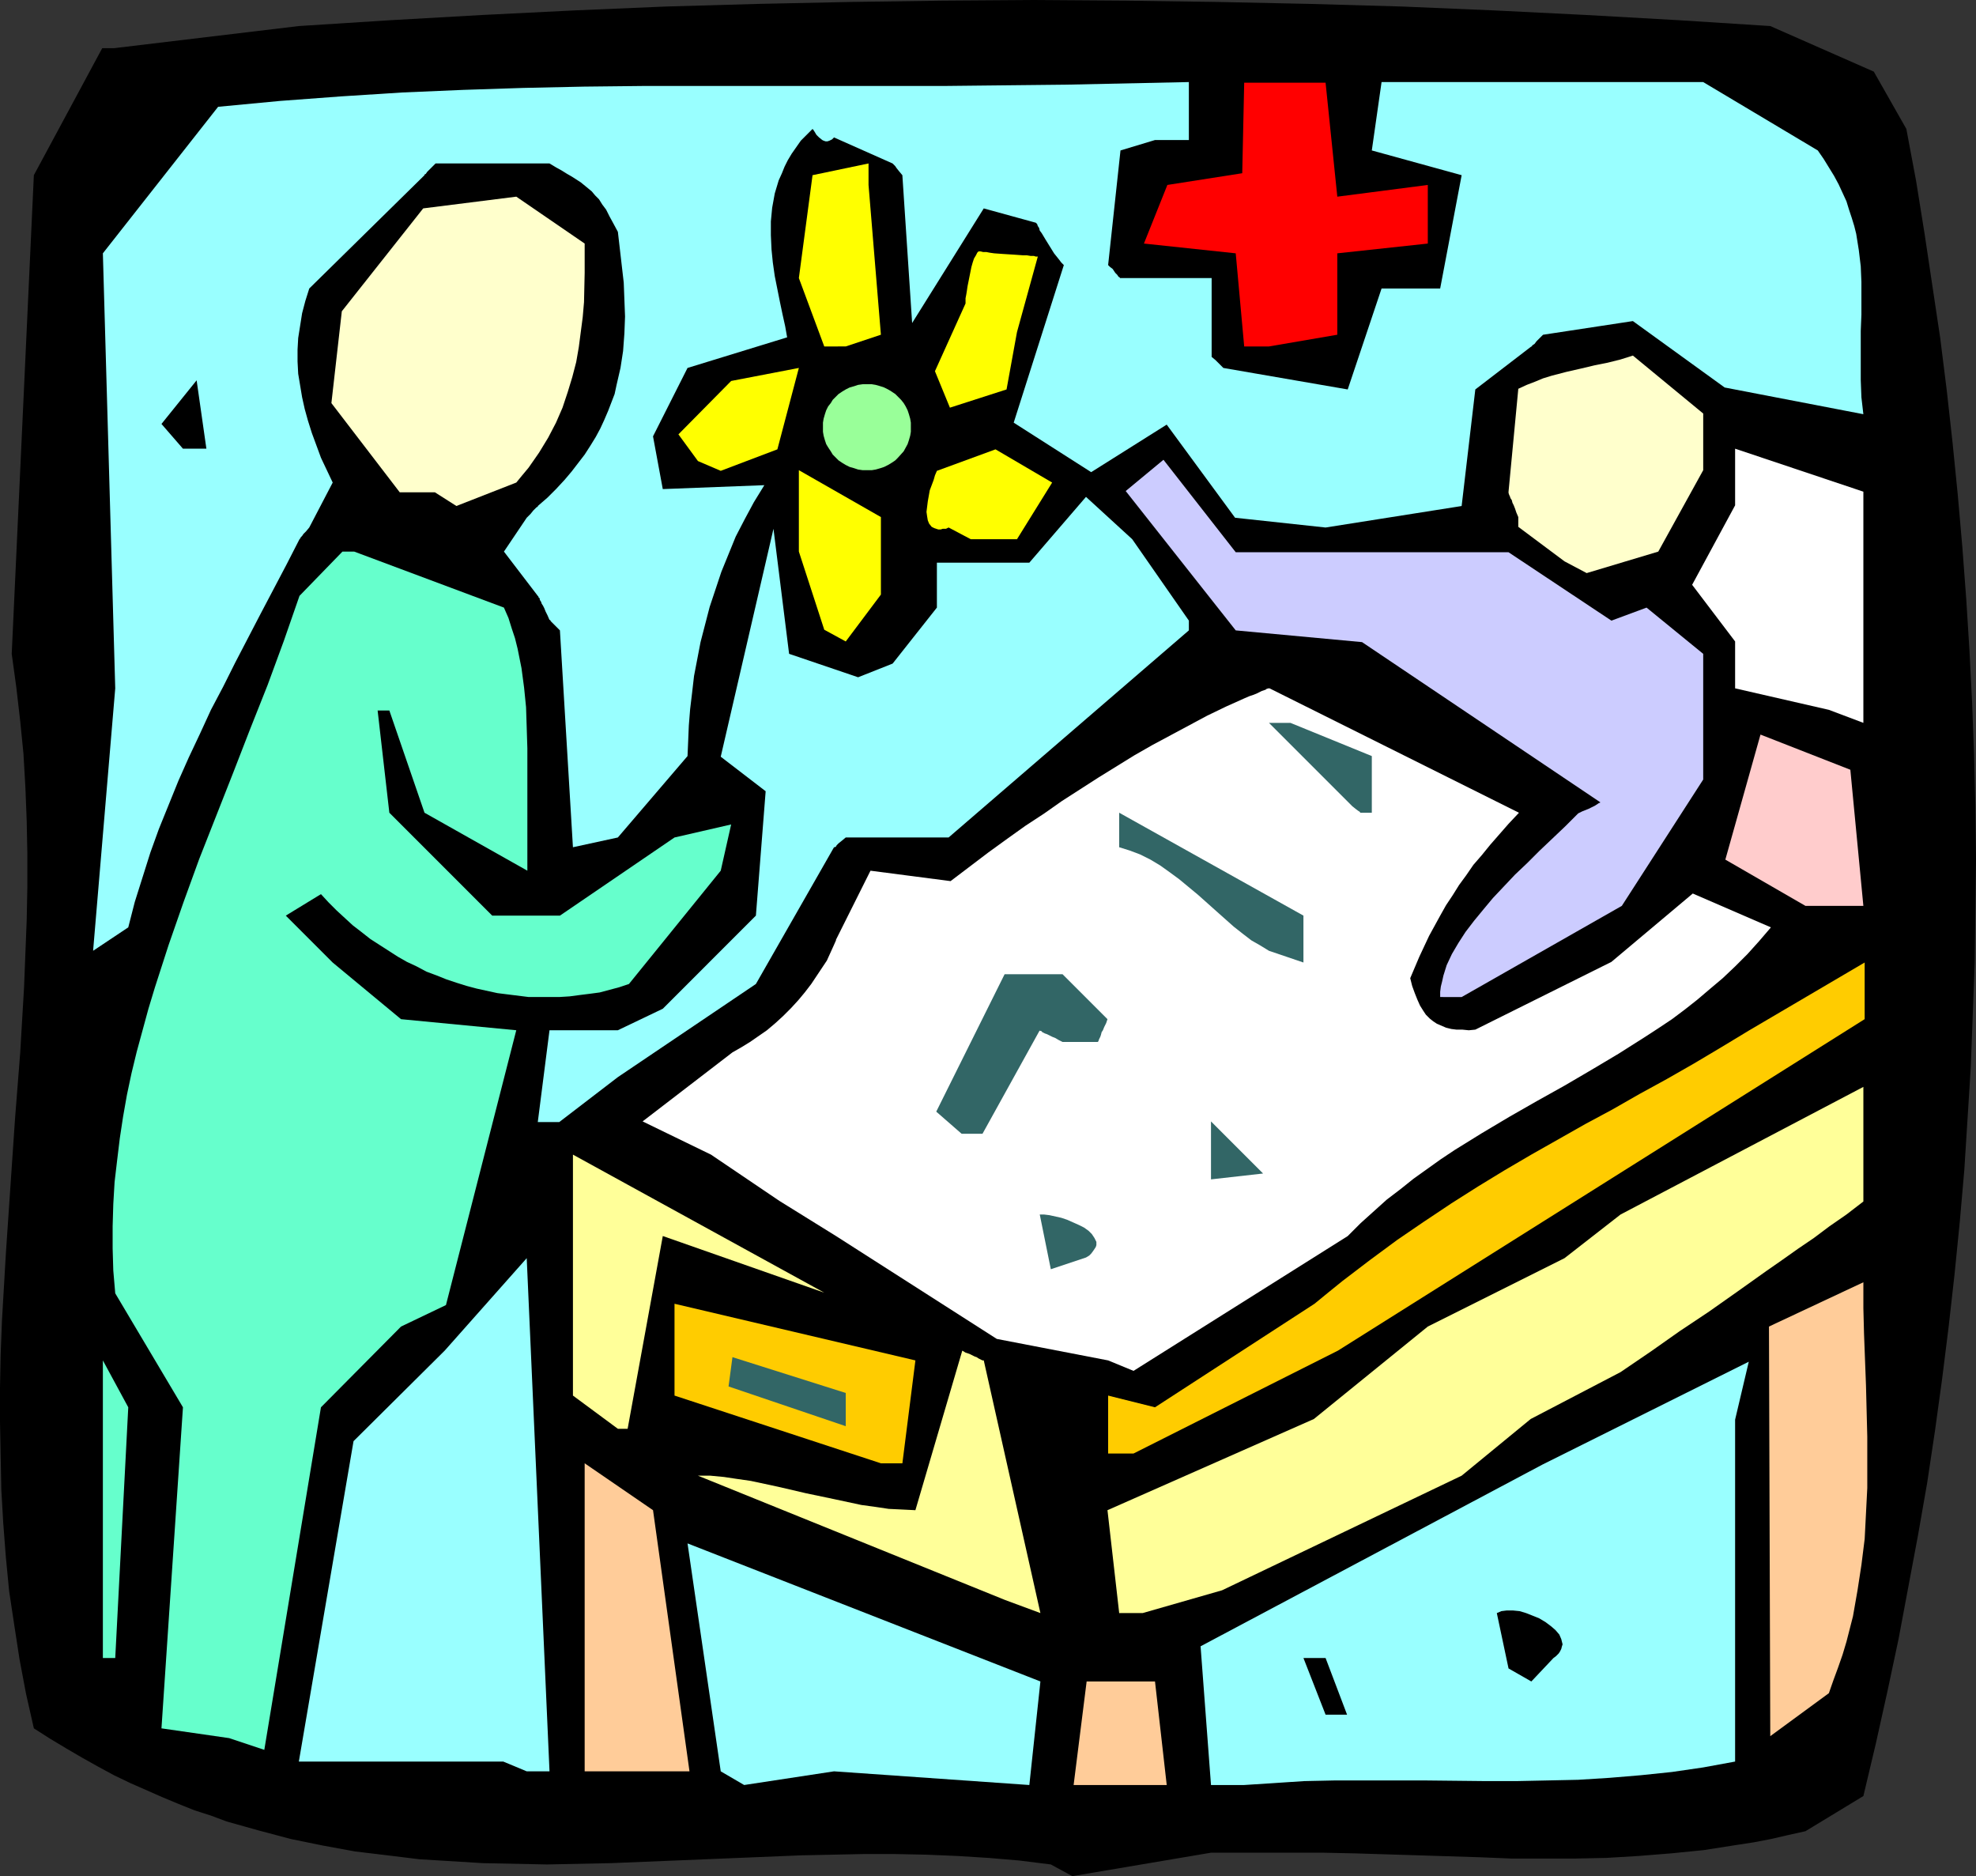
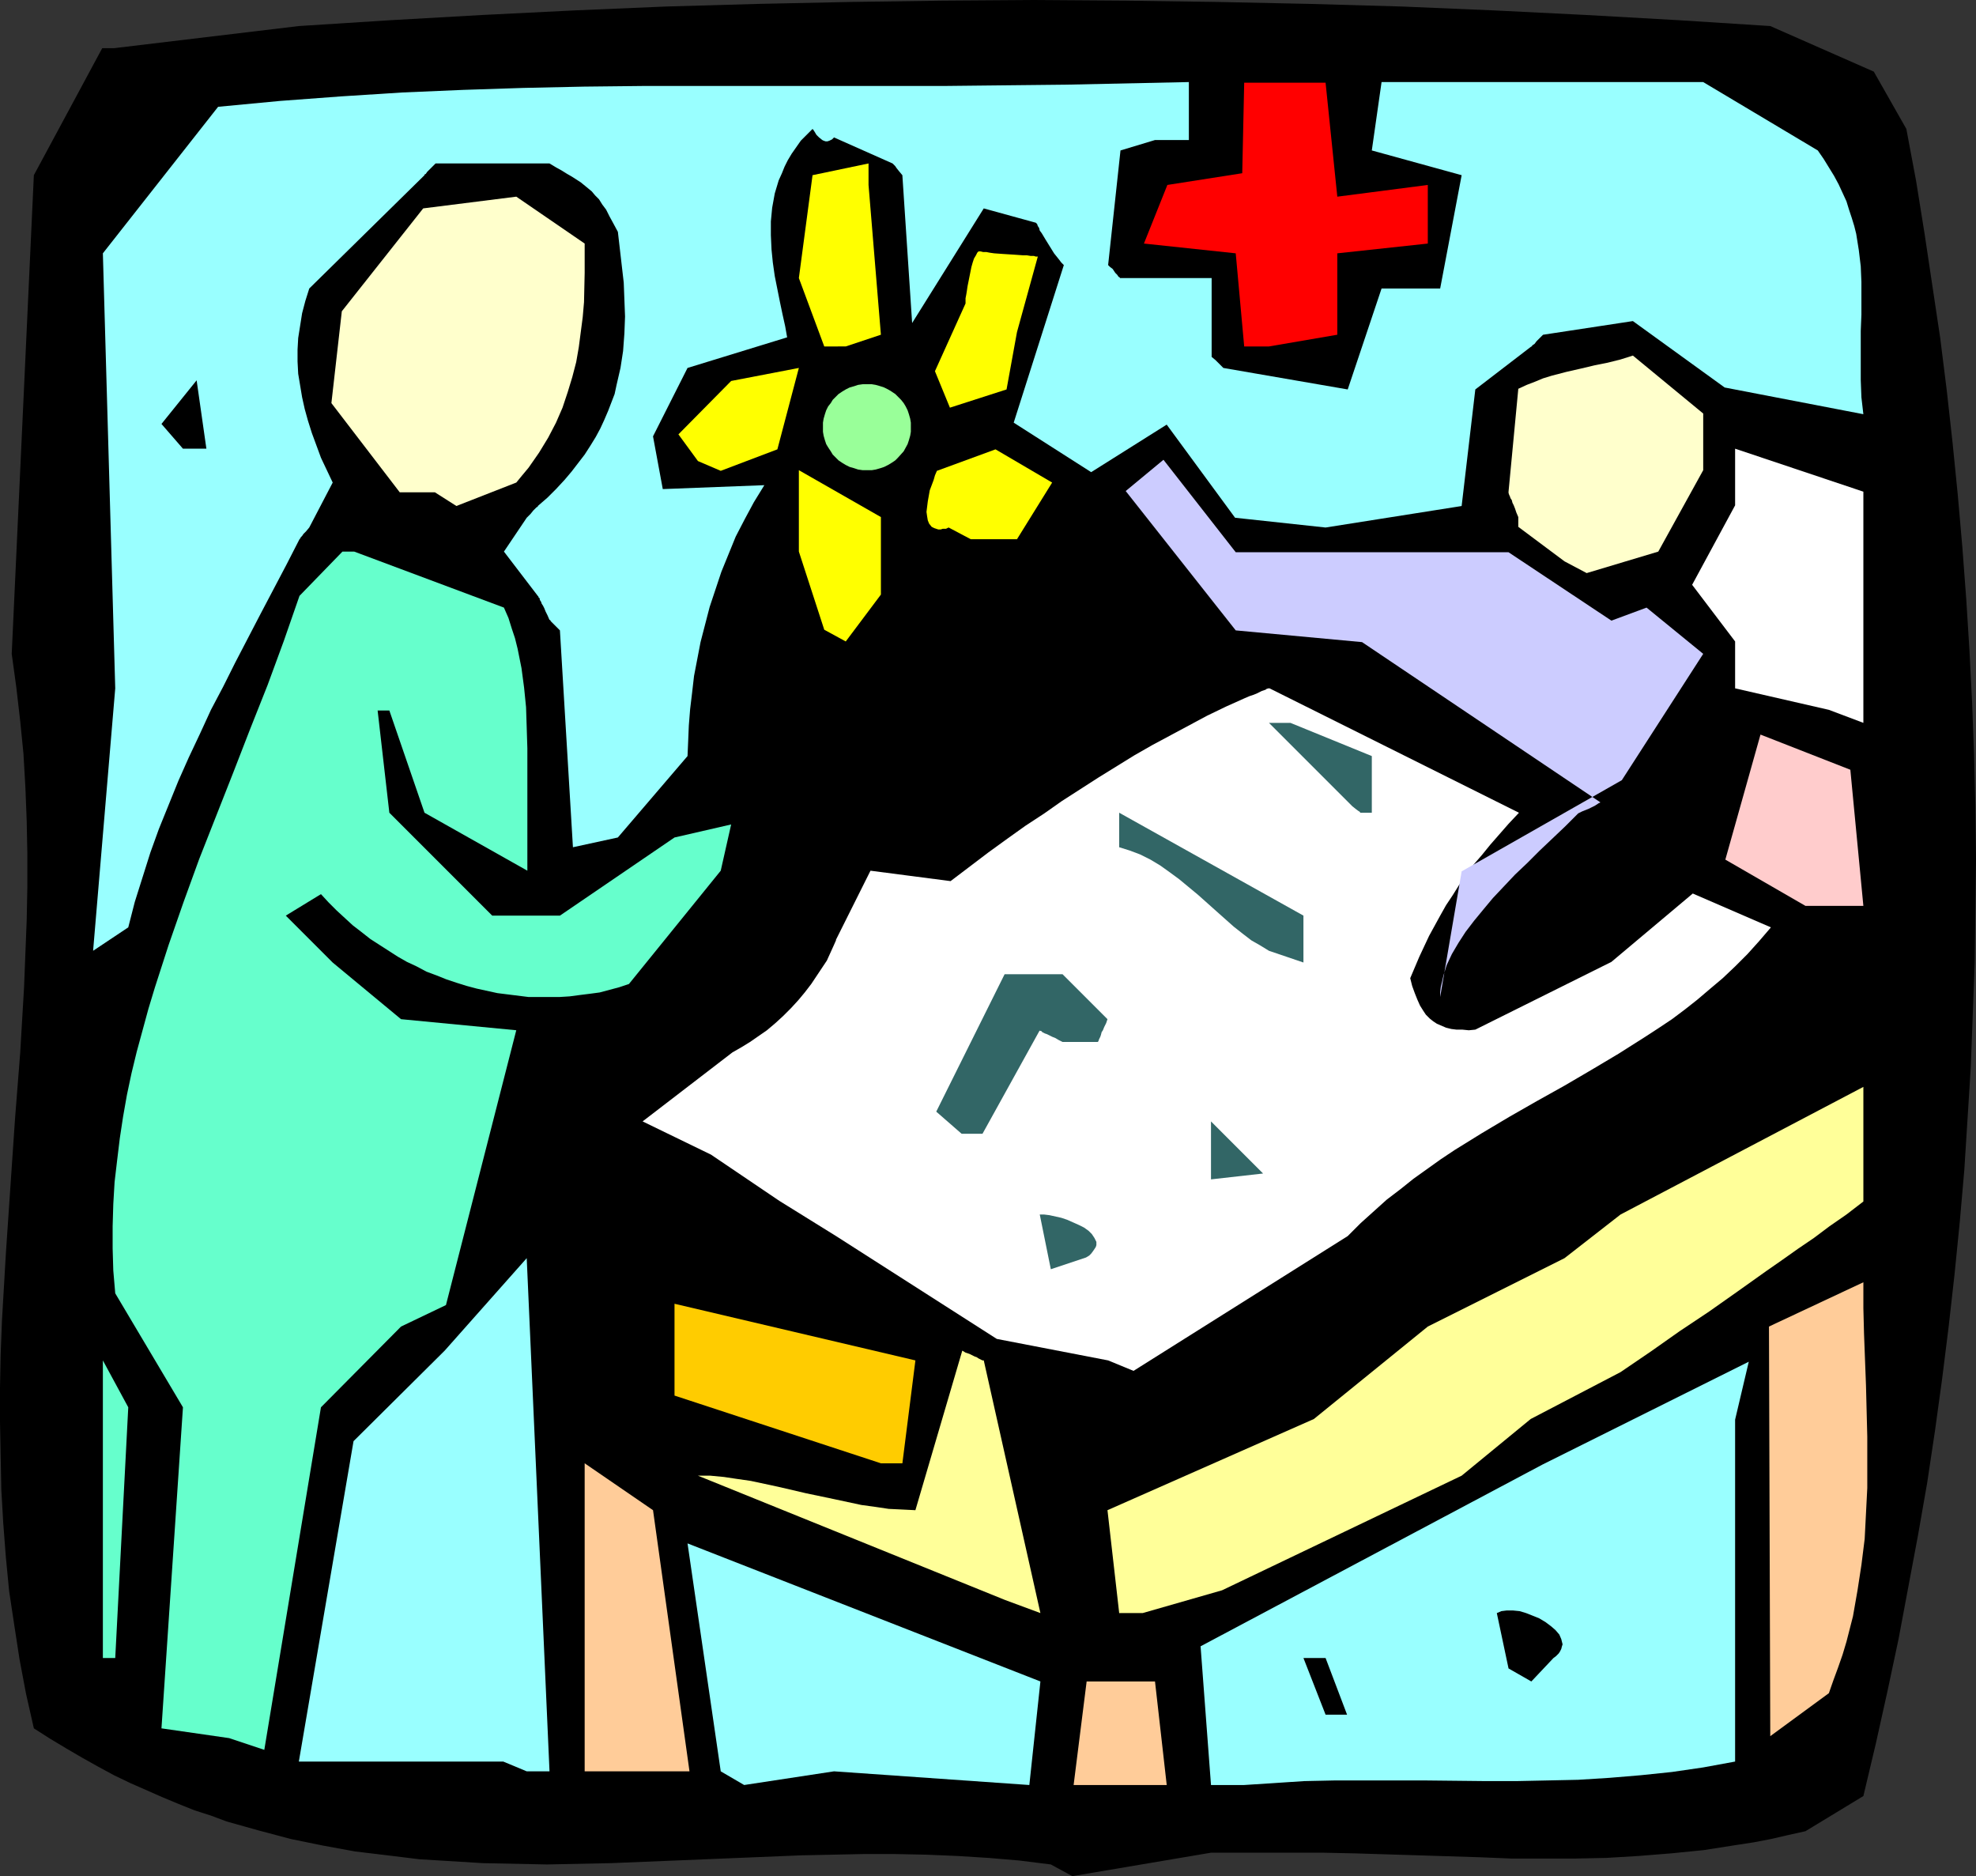
<svg xmlns="http://www.w3.org/2000/svg" xmlns:ns1="http://sodipodi.sourceforge.net/DTD/sodipodi-0.dtd" xmlns:ns2="http://www.inkscape.org/namespaces/inkscape" version="1.0" width="129.766mm" height="123.186mm" id="svg39" ns1:docname="Visiting Hours.wmf">
  <rect width="100%" height="100%" fill="#333333" stroke="none" />
  <ns1:namedview id="namedview39" pagecolor="#ffffff" bordercolor="#000000" borderopacity="0.25" ns2:showpageshadow="2" ns2:pageopacity="0.0" ns2:pagecheckerboard="0" ns2:deskcolor="#d1d1d1" ns2:document-units="mm" />
  <defs id="defs1">
    <pattern id="WMFhbasepattern" patternUnits="userSpaceOnUse" width="6" height="6" x="0" y="0" />
  </defs>
  <path style="fill:#000000;fill-opacity:1;fill-rule:evenodd;stroke:none" d="m 260.822,462.675 -7.757,-0.97 -7.595,-0.646 -7.757,-0.485 -7.757,-0.323 -7.757,-0.162 h -7.918 l -7.757,0.162 -7.757,0.162 -15.675,0.646 -15.675,0.646 -15.837,0.646 -7.918,0.162 -7.918,0.162 -7.918,-0.162 -7.918,-0.162 -7.918,-0.485 -7.918,-0.485 -7.918,-0.97 -8.08,-0.97 -7.918,-1.454 -7.918,-1.616 -7.918,-2.101 -4.04,-1.131 -4.04,-1.131 -3.878,-1.454 -4.04,-1.293 -4.04,-1.616 -3.878,-1.616 -4.04,-1.778 -4.04,-1.778 -4.04,-1.939 -3.878,-2.101 -4.04,-2.262 -3.878,-2.262 -4.04,-2.424 L 8.403,428.9 6.464,420.335 4.848,411.77 3.555,403.366 2.262,394.801 1.454,386.398 0.808,377.994 0.323,369.591 0.162,361.187 0,352.784 v -8.403 l 0.162,-8.242 0.323,-8.403 0.97,-16.645 2.262,-33.291 1.293,-16.484 0.97,-16.484 0.323,-8.242 0.323,-8.242 0.162,-8.242 v -8.403 L 6.626,203.622 6.302,195.381 5.818,186.977 5.01,178.897 4.04,170.493 2.909,162.251 8.403,43.472 25.371,11.959 h 2.909 L 74.174,6.464 96.96,5.01 119.745,3.717 142.531,2.586 165.317,1.616 188.102,0.97 211.049,0.485 233.835,0.162 256.621,0 l 22.786,0.162 22.786,0.323 22.947,0.485 22.786,0.646 22.947,0.97 22.786,1.131 22.947,1.293 22.786,1.454 25.694,11.312 8.08,14.221 2.424,12.928 2.101,13.09 1.939,12.928 1.939,12.928 1.616,12.928 1.454,13.09 1.293,12.928 1.131,12.928 0.97,12.928 0.808,12.928 0.646,12.767 0.485,12.928 0.323,12.928 0.162,12.928 -0.162,12.767 -0.162,12.928 -0.485,12.928 -0.485,12.928 -0.808,12.928 -0.808,12.767 -1.131,12.928 -1.293,12.928 -1.454,12.928 -1.616,12.928 -1.778,12.928 -1.939,12.928 -2.262,12.928 -2.424,12.928 -2.424,12.928 -2.747,12.928 -2.909,13.09 -3.07,12.928 -14.382,8.727 -4.363,0.97 -4.202,0.97 -4.202,0.808 -4.202,0.646 -8.242,1.293 -8.08,0.808 -8.08,0.646 -8.08,0.485 -7.757,0.162 h -7.918 -7.757 l -7.918,-0.323 -15.514,-0.485 -15.675,-0.485 -7.757,-0.162 h -8.08 -19.715 l -34.421,5.818 z" id="path1" />
  <path style="fill:#99ffff;fill-opacity:1;fill-rule:evenodd;stroke:none" d="m 178.891,439.566 -8.242,-56.562 87.587,34.26 -2.747,25.695 -48.48,-3.394 -22.301,3.394 z" id="path2" />
  <path style="fill:#ffcc99;fill-opacity:1;fill-rule:evenodd;stroke:none" d="m 266.478,442.959 3.232,-25.695 h 16.968 l 2.909,25.695 h -16.968 z" id="path3" />
  <path style="fill:#99ffff;fill-opacity:1;fill-rule:evenodd;stroke:none" d="m 300.576,442.959 -2.586,-34.422 84.84,-45.088 51.227,-25.534 -3.394,14.383 v 84.843 l -7.918,1.454 -7.757,1.131 -7.757,0.808 -7.757,0.646 -7.757,0.485 -7.595,0.162 -7.757,0.162 h -7.595 L 353.742,441.828 h -15.029 -7.434 l -7.595,0.162 -7.434,0.485 -7.434,0.485 z" id="path4" />
  <path style="fill:#99ffff;fill-opacity:1;fill-rule:evenodd;stroke:none" d="M 124.917,437.142 H 74.174 l 13.574,-79.51 22.624,-22.463 20.362,-22.948 5.656,127.345 h -5.656 z" id="path5" />
  <path style="fill:#ffcc99;fill-opacity:1;fill-rule:evenodd;stroke:none" d="m 145.117,439.566 v -50.744 -25.695 l 16.968,11.636 9.05,64.804 h -20.685 z" id="path6" />
  <path style="fill:#66ffcc;fill-opacity:1;fill-rule:evenodd;stroke:none" d="m 56.883,431.324 -16.806,-2.424 5.333,-79.671 -16.806,-28.281 -0.485,-5.656 -0.162,-5.495 v -5.495 l 0.162,-5.495 0.323,-5.495 0.646,-5.495 0.646,-5.333 0.808,-5.333 0.97,-5.495 1.131,-5.333 1.293,-5.333 1.454,-5.333 1.454,-5.333 1.616,-5.333 3.394,-10.504 3.717,-10.666 3.878,-10.666 4.202,-10.666 4.202,-10.666 4.202,-10.828 4.363,-10.989 4.04,-10.989 3.878,-11.151 10.666,-10.989 h 2.909 l 37.168,13.898 1.131,2.586 0.808,2.586 0.808,2.424 0.646,2.586 0.485,2.424 0.485,2.424 0.646,4.848 0.485,4.848 0.162,5.01 0.162,5.171 v 5.333 25.049 L 105.363,201.683 96.637,176.311 h -2.909 l 2.909,25.372 25.533,25.534 h 16.806 l 28.442,-19.393 14.059,-3.232 -2.586,11.474 -22.786,28.119 -2.424,0.808 -2.424,0.646 -2.424,0.646 -2.424,0.323 -2.586,0.323 -2.424,0.323 -2.586,0.162 h -2.586 -2.424 -2.586 l -2.586,-0.323 -2.586,-0.323 -2.586,-0.323 -5.171,-1.131 -2.424,-0.646 -2.586,-0.808 -2.424,-0.808 -2.424,-0.97 -2.586,-0.97 -2.424,-1.293 -2.424,-1.131 -2.262,-1.293 -2.262,-1.454 -2.262,-1.454 -2.262,-1.454 -2.262,-1.778 -2.101,-1.616 -4.04,-3.717 -1.939,-1.939 -1.939,-2.101 -8.726,5.333 11.635,11.636 16.968,14.06 28.603,2.747 -17.453,68.197 -11.15,5.333 -19.877,20.039 -14.059,85.004 z" id="path7" />
  <path style="fill:#000000;fill-opacity:1;fill-rule:evenodd;stroke:none" d="m 329.017,425.506 -5.494,-14.06 h 5.494 l 5.333,14.06 z" id="path8" />
  <path style="fill:#ffcc99;fill-opacity:1;fill-rule:evenodd;stroke:none" d="m 439.39,430.839 -0.323,-101.65 23.432,-10.989 v 6.464 l 0.162,6.303 0.485,12.767 0.323,12.767 v 6.303 6.464 l -0.323,6.303 -0.323,6.303 -0.808,6.464 -0.97,6.303 -1.131,6.464 -1.616,6.303 -0.97,3.232 -1.131,3.232 -1.131,3.07 -1.131,3.232 z" id="path9" />
  <path style="fill:#000000;fill-opacity:1;fill-rule:evenodd;stroke:none" d="m 374.427,414.032 -2.909,-13.736 1.131,-0.485 1.293,-0.162 h 1.616 l 1.616,0.162 1.616,0.485 1.616,0.646 1.616,0.646 1.616,0.97 1.293,0.97 1.131,0.97 0.97,1.131 0.485,1.131 0.162,0.646 0.162,0.646 -0.162,0.485 -0.162,0.646 -0.323,0.646 -0.323,0.485 -0.646,0.646 -0.646,0.485 -5.494,5.818 z" id="path10" />
  <path style="fill:#66ffcc;fill-opacity:1;fill-rule:evenodd;stroke:none" d="m 25.533,411.446 v -73.854 l 6.302,11.636 -3.232,62.218 z" id="path11" />
  <path style="fill:#ffff99;fill-opacity:1;fill-rule:evenodd;stroke:none" d="m 277.79,400.296 -2.909,-25.534 51.227,-22.625 28.28,-22.948 33.936,-16.969 13.898,-10.828 60.277,-31.675 v 28.442 l -4.202,3.232 -4.202,2.909 -3.878,2.909 -4.04,2.747 -3.878,2.747 -3.717,2.586 -7.272,5.171 -7.11,5.01 -7.272,4.848 -7.11,5.01 -7.595,5.171 -22.301,11.636 -17.13,14.06 -59.469,28.442 -19.715,5.656 z" id="path12" />
  <path style="fill:#ffff99;fill-opacity:1;fill-rule:evenodd;stroke:none" d="M 249.51,397.064 173.235,366.197 h 3.07 l 3.394,0.323 3.232,0.485 3.394,0.485 6.787,1.454 6.949,1.616 6.949,1.454 6.787,1.454 3.555,0.485 3.232,0.485 3.394,0.162 3.232,0.162 11.635,-39.593 0.808,0.485 0.97,0.323 0.646,0.323 0.646,0.323 0.485,0.162 0.485,0.323 0.646,0.323 0.323,0.162 h 0.323 v 0 l 14.059,62.703 z" id="path13" />
  <path style="fill:#ffcc00;fill-opacity:1;fill-rule:evenodd;stroke:none" d="m 218.645,363.127 -51.227,-16.807 v -22.786 l 59.792,14.06 -3.232,25.534 z" id="path14" />
-   <path style="fill:#ffcc00;fill-opacity:1;fill-rule:evenodd;stroke:none" d="m 275.043,360.702 v -14.383 l 11.635,2.909 39.592,-25.695 3.555,-2.909 3.394,-2.747 6.787,-5.171 6.787,-5.01 6.626,-4.525 6.787,-4.525 6.626,-4.202 6.626,-4.04 6.626,-3.879 13.413,-7.595 6.626,-3.555 6.787,-3.879 6.787,-3.717 6.787,-3.879 6.787,-4.04 6.949,-4.202 28.603,-16.807 v 14.06 l -130.734,82.257 -50.742,25.534 z" id="path15" />
-   <path style="fill:#ffff99;fill-opacity:1;fill-rule:evenodd;stroke:none" d="m 153.358,354.561 -11.15,-8.242 v -59.794 l 62.378,34.26 -40.077,-14.06 -8.726,47.835 z" id="path16" />
-   <path style="fill:#326666;fill-opacity:1;fill-rule:evenodd;stroke:none" d="m 180.83,344.057 0.97,-7.272 28.118,8.888 v 8.242 z" id="path17" />
  <path style="fill:#ffffff;fill-opacity:1;fill-rule:evenodd;stroke:none" d="m 275.043,337.593 -27.634,-5.333 -39.915,-25.534 -14.059,-8.727 -16.968,-11.474 -16.968,-8.242 22.301,-17.13 2.262,-1.293 2.101,-1.293 2.101,-1.454 2.101,-1.454 2.101,-1.778 1.939,-1.778 1.939,-1.939 1.778,-1.939 1.616,-1.939 1.616,-2.101 1.293,-1.939 1.293,-1.939 1.293,-1.939 0.808,-1.778 0.808,-1.778 0.646,-1.454 v -0.162 l 8.565,-17.13 19.877,2.586 4.686,-3.555 4.686,-3.555 4.686,-3.394 4.525,-3.232 4.686,-3.07 4.363,-3.071 4.525,-2.909 4.525,-2.909 8.888,-5.495 4.525,-2.586 4.525,-2.424 4.525,-2.424 4.525,-2.424 4.686,-2.262 4.686,-2.101 1.131,-0.485 0.97,-0.323 0.808,-0.323 0.646,-0.323 0.646,-0.323 0.485,-0.162 0.485,-0.162 0.162,-0.162 0.485,-0.162 h 0.323 v 0 l 61.893,30.867 -2.586,2.747 -2.262,2.586 -2.262,2.586 -2.101,2.586 -2.101,2.424 -1.778,2.586 -1.778,2.424 -1.616,2.586 -1.616,2.424 -1.454,2.586 -2.747,5.01 -2.424,5.171 -2.262,5.333 0.485,1.939 0.646,1.778 0.646,1.616 0.646,1.454 0.808,1.293 0.646,0.97 0.97,0.97 0.808,0.646 0.97,0.646 1.131,0.485 1.131,0.485 1.293,0.323 1.293,0.162 h 1.454 l 1.616,0.162 1.616,-0.162 33.774,-16.807 20.2,-16.969 19.392,8.403 -2.909,3.394 -2.909,3.232 -3.07,3.07 -3.07,2.909 -3.07,2.586 -3.232,2.747 -3.07,2.424 -3.232,2.424 -3.394,2.262 -3.232,2.101 -6.626,4.202 -6.787,4.04 -6.626,3.879 -6.949,3.879 -6.787,3.879 -6.787,4.04 -6.787,4.202 -3.394,2.262 -3.394,2.424 -3.394,2.424 -3.232,2.586 -3.394,2.586 -3.232,2.909 -3.232,2.909 -3.232,3.232 -53.166,33.452 z" id="path18" />
  <path style="fill:#000000;fill-opacity:1;fill-rule:evenodd;stroke:none" d="m 23.109,337.593 2.424,2.909 z" id="path19" />
  <path style="fill:#326666;fill-opacity:1;fill-rule:evenodd;stroke:none" d="m 260.822,314.968 -2.747,-13.575 h 1.131 l 1.293,0.162 1.454,0.323 1.454,0.323 1.454,0.485 1.454,0.646 1.454,0.646 1.293,0.646 1.131,0.808 0.808,0.808 0.646,0.97 0.485,0.97 v 0.323 0.485 l -0.162,0.485 -0.323,0.485 -0.323,0.485 -0.485,0.646 -0.485,0.485 -0.808,0.485 z" id="path20" />
  <path style="fill:#326666;fill-opacity:1;fill-rule:evenodd;stroke:none" d="M 300.576,292.667 V 278.284 l 12.928,12.928 z" id="path21" />
  <path style="fill:#326666;fill-opacity:1;fill-rule:evenodd;stroke:none" d="m 238.683,281.354 -6.302,-5.495 16.968,-34.099 h 14.382 l 11.15,11.151 -0.323,0.97 -0.485,0.97 -0.323,0.808 -0.323,0.485 -0.162,0.646 -0.162,0.485 -0.323,0.646 -0.162,0.485 -0.162,0.162 v 0 h -8.726 l -0.97,-0.485 -0.808,-0.485 -0.808,-0.323 -0.646,-0.323 -0.646,-0.323 -0.485,-0.162 -0.323,-0.162 -0.323,-0.162 -0.323,-0.323 h -0.323 v -0.162 l -14.221,25.695 z" id="path22" />
-   <path style="fill:#99ffff;fill-opacity:1;fill-rule:evenodd;stroke:none" d="m 133.481,278.445 2.909,-22.786 h 16.968 l 11.15,-5.333 23.109,-23.11 2.424,-30.867 -11.15,-8.565 13.09,-56.562 3.878,31.028 17.13,5.818 8.565,-3.394 10.989,-13.898 v -11.151 h 22.947 l 14.059,-16.322 11.474,10.504 14.059,20.201 v 2.424 l -59.63,51.39 h -2.909 -22.624 l -0.97,0.808 -0.808,0.646 -0.485,0.485 -0.162,0.323 -0.323,0.162 h -0.162 l -19.392,33.937 -34.259,23.11 -14.544,11.151 z" id="path23" />
-   <path style="fill:#ccccff;fill-opacity:1;fill-rule:evenodd;stroke:none" d="m 357.459,247.417 v -1.293 l 0.162,-1.293 0.323,-1.293 0.323,-1.454 0.808,-2.586 1.293,-2.747 1.616,-2.747 1.778,-2.747 2.101,-2.747 2.262,-2.747 2.424,-2.909 2.747,-2.909 2.747,-2.909 3.07,-2.909 3.07,-3.071 3.07,-2.909 3.232,-3.07 3.232,-3.232 0.97,-0.485 0.808,-0.323 0.808,-0.323 0.646,-0.323 0.97,-0.485 0.485,-0.323 0.485,-0.323 h 0.162 l 0.162,-0.162 -59.146,-39.755 -31.35,-2.909 -27.31,-34.583 9.373,-7.757 17.938,22.948 h 67.71 l 25.533,16.969 8.726,-3.232 14.059,11.474 v 31.19 l -20.2,31.351 -39.754,22.625 z" id="path24" />
+   <path style="fill:#ccccff;fill-opacity:1;fill-rule:evenodd;stroke:none" d="m 357.459,247.417 v -1.293 l 0.162,-1.293 0.323,-1.293 0.323,-1.454 0.808,-2.586 1.293,-2.747 1.616,-2.747 1.778,-2.747 2.101,-2.747 2.262,-2.747 2.424,-2.909 2.747,-2.909 2.747,-2.909 3.07,-2.909 3.07,-3.071 3.07,-2.909 3.232,-3.07 3.232,-3.232 0.97,-0.485 0.808,-0.323 0.808,-0.323 0.646,-0.323 0.97,-0.485 0.485,-0.323 0.485,-0.323 h 0.162 l 0.162,-0.162 -59.146,-39.755 -31.35,-2.909 -27.31,-34.583 9.373,-7.757 17.938,22.948 h 67.71 l 25.533,16.969 8.726,-3.232 14.059,11.474 l -20.2,31.351 -39.754,22.625 z" id="path24" />
  <path style="fill:#99ffff;fill-opacity:1;fill-rule:evenodd;stroke:none" d="m 23.109,235.943 5.494,-65.127 -3.07,-107.952 28.603,-36.361 15.352,-1.454 15.19,-1.131 15.19,-0.97 15.19,-0.646 14.867,-0.485 15.029,-0.323 14.867,-0.162 h 15.029 59.63 l 15.029,-0.162 15.19,-0.162 15.19,-0.323 15.19,-0.323 v 14.383 h -8.403 l -8.565,2.586 -3.07,28.442 0.485,0.485 0.646,0.485 0.646,0.97 0.485,0.485 0.323,0.485 0.323,0.162 v 0.162 h 0.162 22.624 v 19.554 l 0.97,0.808 0.808,0.808 0.485,0.485 0.323,0.323 0.162,0.162 0.162,0.162 v 0 l 30.866,5.333 8.403,-25.049 h 14.544 l 5.333,-28.119 -22.301,-6.141 2.424,-16.969 h 79.83 l 28.442,16.969 1.454,2.101 1.293,2.101 1.293,2.101 1.131,2.101 0.97,2.101 0.97,2.101 0.646,2.101 0.646,1.939 0.646,2.101 0.485,1.939 0.646,4.04 0.485,4.04 0.162,3.879 v 4.04 4.04 l -0.162,4.04 v 4.04 4.04 4.202 l 0.162,4.202 0.485,4.202 -34.421,-6.626 -22.786,-16.484 -22.301,3.394 -0.97,0.97 -0.646,0.646 -0.485,0.646 -0.485,0.323 -0.162,0.162 v 0.162 h -0.162 l -13.898,10.666 -3.394,28.927 -33.774,5.333 -22.462,-2.424 -16.968,-23.11 -18.746,11.797 -19.23,-12.282 12.443,-39.108 -0.646,-0.646 -0.485,-0.646 -1.293,-1.616 -2.101,-3.394 -0.97,-1.616 -0.485,-0.646 -0.162,-0.646 -0.323,-0.485 -0.162,-0.485 -0.162,-0.162 -0.162,-0.162 -12.928,-3.555 -17.776,28.442 -2.424,-36.684 -0.808,-0.97 -0.646,-0.808 -0.323,-0.485 -0.323,-0.323 -0.162,-0.162 -0.162,-0.162 v 0 l -14.544,-6.464 -0.485,0.485 -0.646,0.323 -0.485,0.162 h -0.485 l -0.485,-0.162 -0.323,-0.162 -0.808,-0.646 -0.646,-0.646 -0.485,-0.808 -0.323,-0.485 -0.162,-0.162 v 0 l -1.454,1.454 -1.454,1.454 -1.131,1.616 -1.131,1.616 -0.97,1.616 -0.808,1.616 -0.646,1.616 -0.808,1.778 -0.485,1.616 -0.485,1.616 -0.646,3.555 -0.323,3.394 v 3.394 l 0.162,3.555 0.323,3.232 0.485,3.394 0.646,3.232 0.646,3.232 0.646,3.07 0.646,2.909 0.485,2.747 -24.725,7.595 -8.565,16.969 2.424,13.09 25.21,-0.97 -2.586,4.202 -2.262,4.202 -2.262,4.363 -1.778,4.363 -1.778,4.363 -1.454,4.363 -1.454,4.363 -1.131,4.363 -1.131,4.363 -0.808,4.202 -0.808,4.202 -0.485,4.202 -0.485,4.04 -0.323,4.04 -0.162,3.879 -0.162,3.717 -17.291,20.201 -11.15,2.424 -3.232,-53.814 -0.808,-0.808 -0.646,-0.646 -0.485,-0.485 -0.323,-0.323 -0.162,-0.323 h -0.162 l -0.485,-1.131 -0.485,-0.97 -0.323,-0.808 -0.323,-0.646 -0.323,-0.485 -0.162,-0.485 -0.323,-0.485 v -0.323 l -0.323,-0.323 v -0.162 l -0.162,-0.162 -8.403,-10.989 5.656,-8.403 0.97,-0.97 0.646,-0.808 0.485,-0.485 0.323,-0.323 0.323,-0.162 v -0.162 l 2.424,-2.101 2.101,-2.101 2.101,-2.262 1.778,-2.101 1.616,-2.101 1.616,-2.101 1.454,-2.262 1.293,-2.101 1.131,-2.101 0.97,-2.101 0.97,-2.262 0.808,-2.101 0.808,-2.101 0.485,-2.262 0.97,-4.202 0.646,-4.202 0.323,-4.363 0.162,-4.202 -0.162,-4.202 -0.162,-4.202 -0.485,-4.202 -0.97,-8.403 -1.131,-2.101 -0.97,-1.778 -0.808,-1.616 -0.97,-1.293 -0.808,-1.293 -0.97,-0.97 -0.808,-0.97 -0.97,-0.808 -1.778,-1.454 -2.262,-1.454 -1.131,-0.646 -1.293,-0.808 -1.454,-0.808 -1.616,-0.97 h -28.28 l -0.97,0.97 -0.646,0.646 -0.485,0.485 -0.323,0.485 -0.323,0.162 v 0.162 0 l -28.603,28.119 -0.97,3.07 -0.808,3.07 -0.485,3.07 -0.485,3.07 -0.162,2.909 v 2.909 l 0.162,3.07 0.485,2.909 0.485,2.909 0.646,2.909 0.808,2.909 0.97,3.071 1.131,3.07 1.131,3.071 1.454,3.07 1.454,3.071 -5.818,11.151 -0.808,0.97 -0.646,0.646 -0.323,0.485 -0.323,0.323 -0.162,0.323 -0.162,0.162 -3.232,6.303 -3.232,6.141 -3.232,6.141 -6.302,12.12 -2.909,5.818 -3.07,5.818 -2.747,5.979 -2.747,5.818 -2.586,5.818 -2.424,5.979 -2.424,5.979 -2.101,5.818 -1.939,6.141 -1.939,6.141 -1.616,6.303 z" id="path25" />
  <path style="fill:#326666;fill-opacity:1;fill-rule:evenodd;stroke:none" d="m 314.958,235.943 -2.101,-1.293 -2.262,-1.293 -2.101,-1.616 -2.262,-1.778 -4.363,-3.879 -4.525,-4.04 -4.686,-3.879 -2.424,-1.778 -2.262,-1.616 -2.424,-1.454 -2.586,-1.293 -2.586,-0.97 -2.586,-0.808 v -8.565 l 45.733,25.534 v 11.636 z" id="path26" />
  <path style="fill:#ffcccc;fill-opacity:1;fill-rule:evenodd;stroke:none" d="m 448.116,224.793 -19.877,-11.474 8.726,-31.028 22.301,8.727 3.232,33.775 h -6.141 z" id="path27" />
  <path style="fill:#326666;fill-opacity:1;fill-rule:evenodd;stroke:none" d="m 337.744,201.683 h -0.162 v -0.162 l -0.485,-0.323 -0.646,-0.485 -0.808,-0.646 -0.808,-0.808 -0.97,-0.97 -1.939,-1.939 -16.968,-16.969 h 5.333 l 20.2,8.242 v 14.06 z" id="path28" />
  <path style="fill:#ffffff;fill-opacity:1;fill-rule:evenodd;stroke:none" d="m 453.934,176.149 -23.27,-5.333 v -11.636 l -10.666,-14.06 10.666,-19.716 v -14.06 l 31.835,10.666 v 57.37 z" id="path29" />
  <path style="fill:#ffff00;fill-opacity:1;fill-rule:evenodd;stroke:none" d="m 204.585,156.272 -6.302,-19.393 v -20.201 l 20.362,11.636 v 19.231 l -8.726,11.636 z" id="path30" />
  <path style="fill:#ffffcc;fill-opacity:1;fill-rule:evenodd;stroke:none" d="m 388.324,139.304 -11.474,-8.565 v -2.424 l -0.485,-1.131 -0.323,-0.97 -0.323,-0.808 -0.323,-0.646 -0.162,-0.646 -0.323,-0.485 -0.162,-0.485 -0.162,-0.323 -0.162,-0.485 v -0.162 -0.162 l 2.424,-25.534 2.101,-0.97 2.101,-0.808 1.939,-0.808 2.101,-0.646 3.717,-0.97 3.555,-0.808 3.394,-0.808 3.232,-0.646 3.232,-0.808 3.07,-0.97 17.453,14.383 v 14.06 l -11.15,20.201 -17.776,5.333 z" id="path31" />
  <path style="fill:#ffff00;fill-opacity:1;fill-rule:evenodd;stroke:none" d="m 235.451,130.9 -0.646,0.323 h -0.808 l -0.485,0.162 h -0.646 l -0.97,-0.323 -0.646,-0.323 -0.646,-0.808 -0.323,-0.808 -0.162,-0.97 -0.162,-1.131 0.162,-1.293 0.162,-1.293 0.485,-2.747 0.97,-2.586 0.323,-1.131 0.485,-1.131 14.544,-5.333 14.059,8.242 -8.726,14.06 h -11.474 z" id="path32" />
  <path style="fill:#ffffcc;fill-opacity:1;fill-rule:evenodd;stroke:none" d="m 107.949,122.173 h -8.726 l -16.968,-22.14 2.586,-22.786 20.2,-25.534 23.109,-2.909 16.968,11.636 v 7.272 l -0.162,7.272 -0.323,3.717 -0.485,3.717 -0.485,3.717 -0.646,3.717 -0.97,3.717 -1.131,3.717 -1.293,3.879 -1.616,3.717 -1.939,3.717 -2.262,3.717 -2.586,3.717 -1.616,1.939 -1.454,1.778 -14.867,5.818 z" id="path33" />
  <path style="fill:#ffff00;fill-opacity:1;fill-rule:evenodd;stroke:none" d="m 173.235,114.416 -4.848,-6.626 13.09,-13.252 16.806,-3.232 -5.333,20.201 -14.059,5.333 z" id="path34" />
  <path style="fill:#000000;fill-opacity:1;fill-rule:evenodd;stroke:none" d="m 45.41,111.346 -5.333,-6.141 8.726,-10.828 2.424,16.969 z" id="path35" />
  <path style="fill:#ffff00;fill-opacity:1;fill-rule:evenodd;stroke:none" d="m 204.585,85.974 -6.302,-16.969 3.394,-25.534 13.898,-2.909 v 5.333 l 3.07,37.169 -8.726,2.909 z" id="path36" />
  <path style="fill:#ff0000;fill-opacity:1;fill-rule:evenodd;stroke:none" d="m 308.817,85.974 -2.101,-23.11 -22.786,-2.424 5.818,-14.544 18.584,-2.909 0.485,-22.463 h 20.2 l 2.909,28.281 22.462,-2.909 V 60.44 l -22.462,2.424 v 20.201 l -16.968,2.909 z" id="path37" />
  <path style="fill:#ffff00;fill-opacity:1;fill-rule:evenodd;stroke:none" d="m 235.774,101.165 -3.717,-9.05 7.595,-16.807 V 75.146 74.823 74.015 l 0.162,-0.808 0.162,-0.97 0.162,-1.131 0.485,-2.424 0.485,-2.424 0.323,-1.131 0.323,-0.97 0.485,-0.808 0.323,-0.646 0.323,-0.323 h 0.485 l 0.646,0.162 h 0.808 l 0.808,0.162 1.131,0.162 2.262,0.162 2.586,0.162 2.262,0.162 h 0.97 l 0.97,0.162 h 0.808 l 0.485,0.162 h 0.485 l -5.171,18.746 -2.586,14.221 z" id="path38" />
  <path style="fill:#99ff99;fill-opacity:1;fill-rule:evenodd;stroke:none" d="m 215.251,95.347 h 1.131 l 0.97,0.162 1.131,0.323 0.97,0.323 0.97,0.485 0.808,0.485 0.97,0.646 0.646,0.646 0.808,0.808 0.646,0.808 0.485,0.808 0.485,0.97 0.323,0.97 0.323,1.131 0.162,0.97 v 1.131 1.131 l -0.162,0.97 -0.323,1.131 -0.323,0.97 -0.97,1.778 -1.454,1.616 -0.646,0.646 -0.97,0.646 -0.808,0.485 -0.97,0.485 -0.97,0.323 -1.131,0.323 -0.97,0.162 h -1.131 -1.131 l -1.131,-0.162 -0.97,-0.323 -1.131,-0.323 -0.97,-0.485 -0.808,-0.485 -0.97,-0.646 -0.646,-0.646 -0.808,-0.808 -0.485,-0.808 -0.646,-0.97 -0.485,-0.808 -0.323,-0.97 -0.323,-1.131 -0.162,-0.97 v -1.131 -1.131 l 0.162,-0.97 0.323,-1.131 0.323,-0.97 0.485,-0.97 0.646,-0.808 0.485,-0.808 0.808,-0.808 0.646,-0.646 0.97,-0.646 0.808,-0.485 0.97,-0.485 1.131,-0.323 0.97,-0.323 1.131,-0.162 z" id="path39" />
</svg>